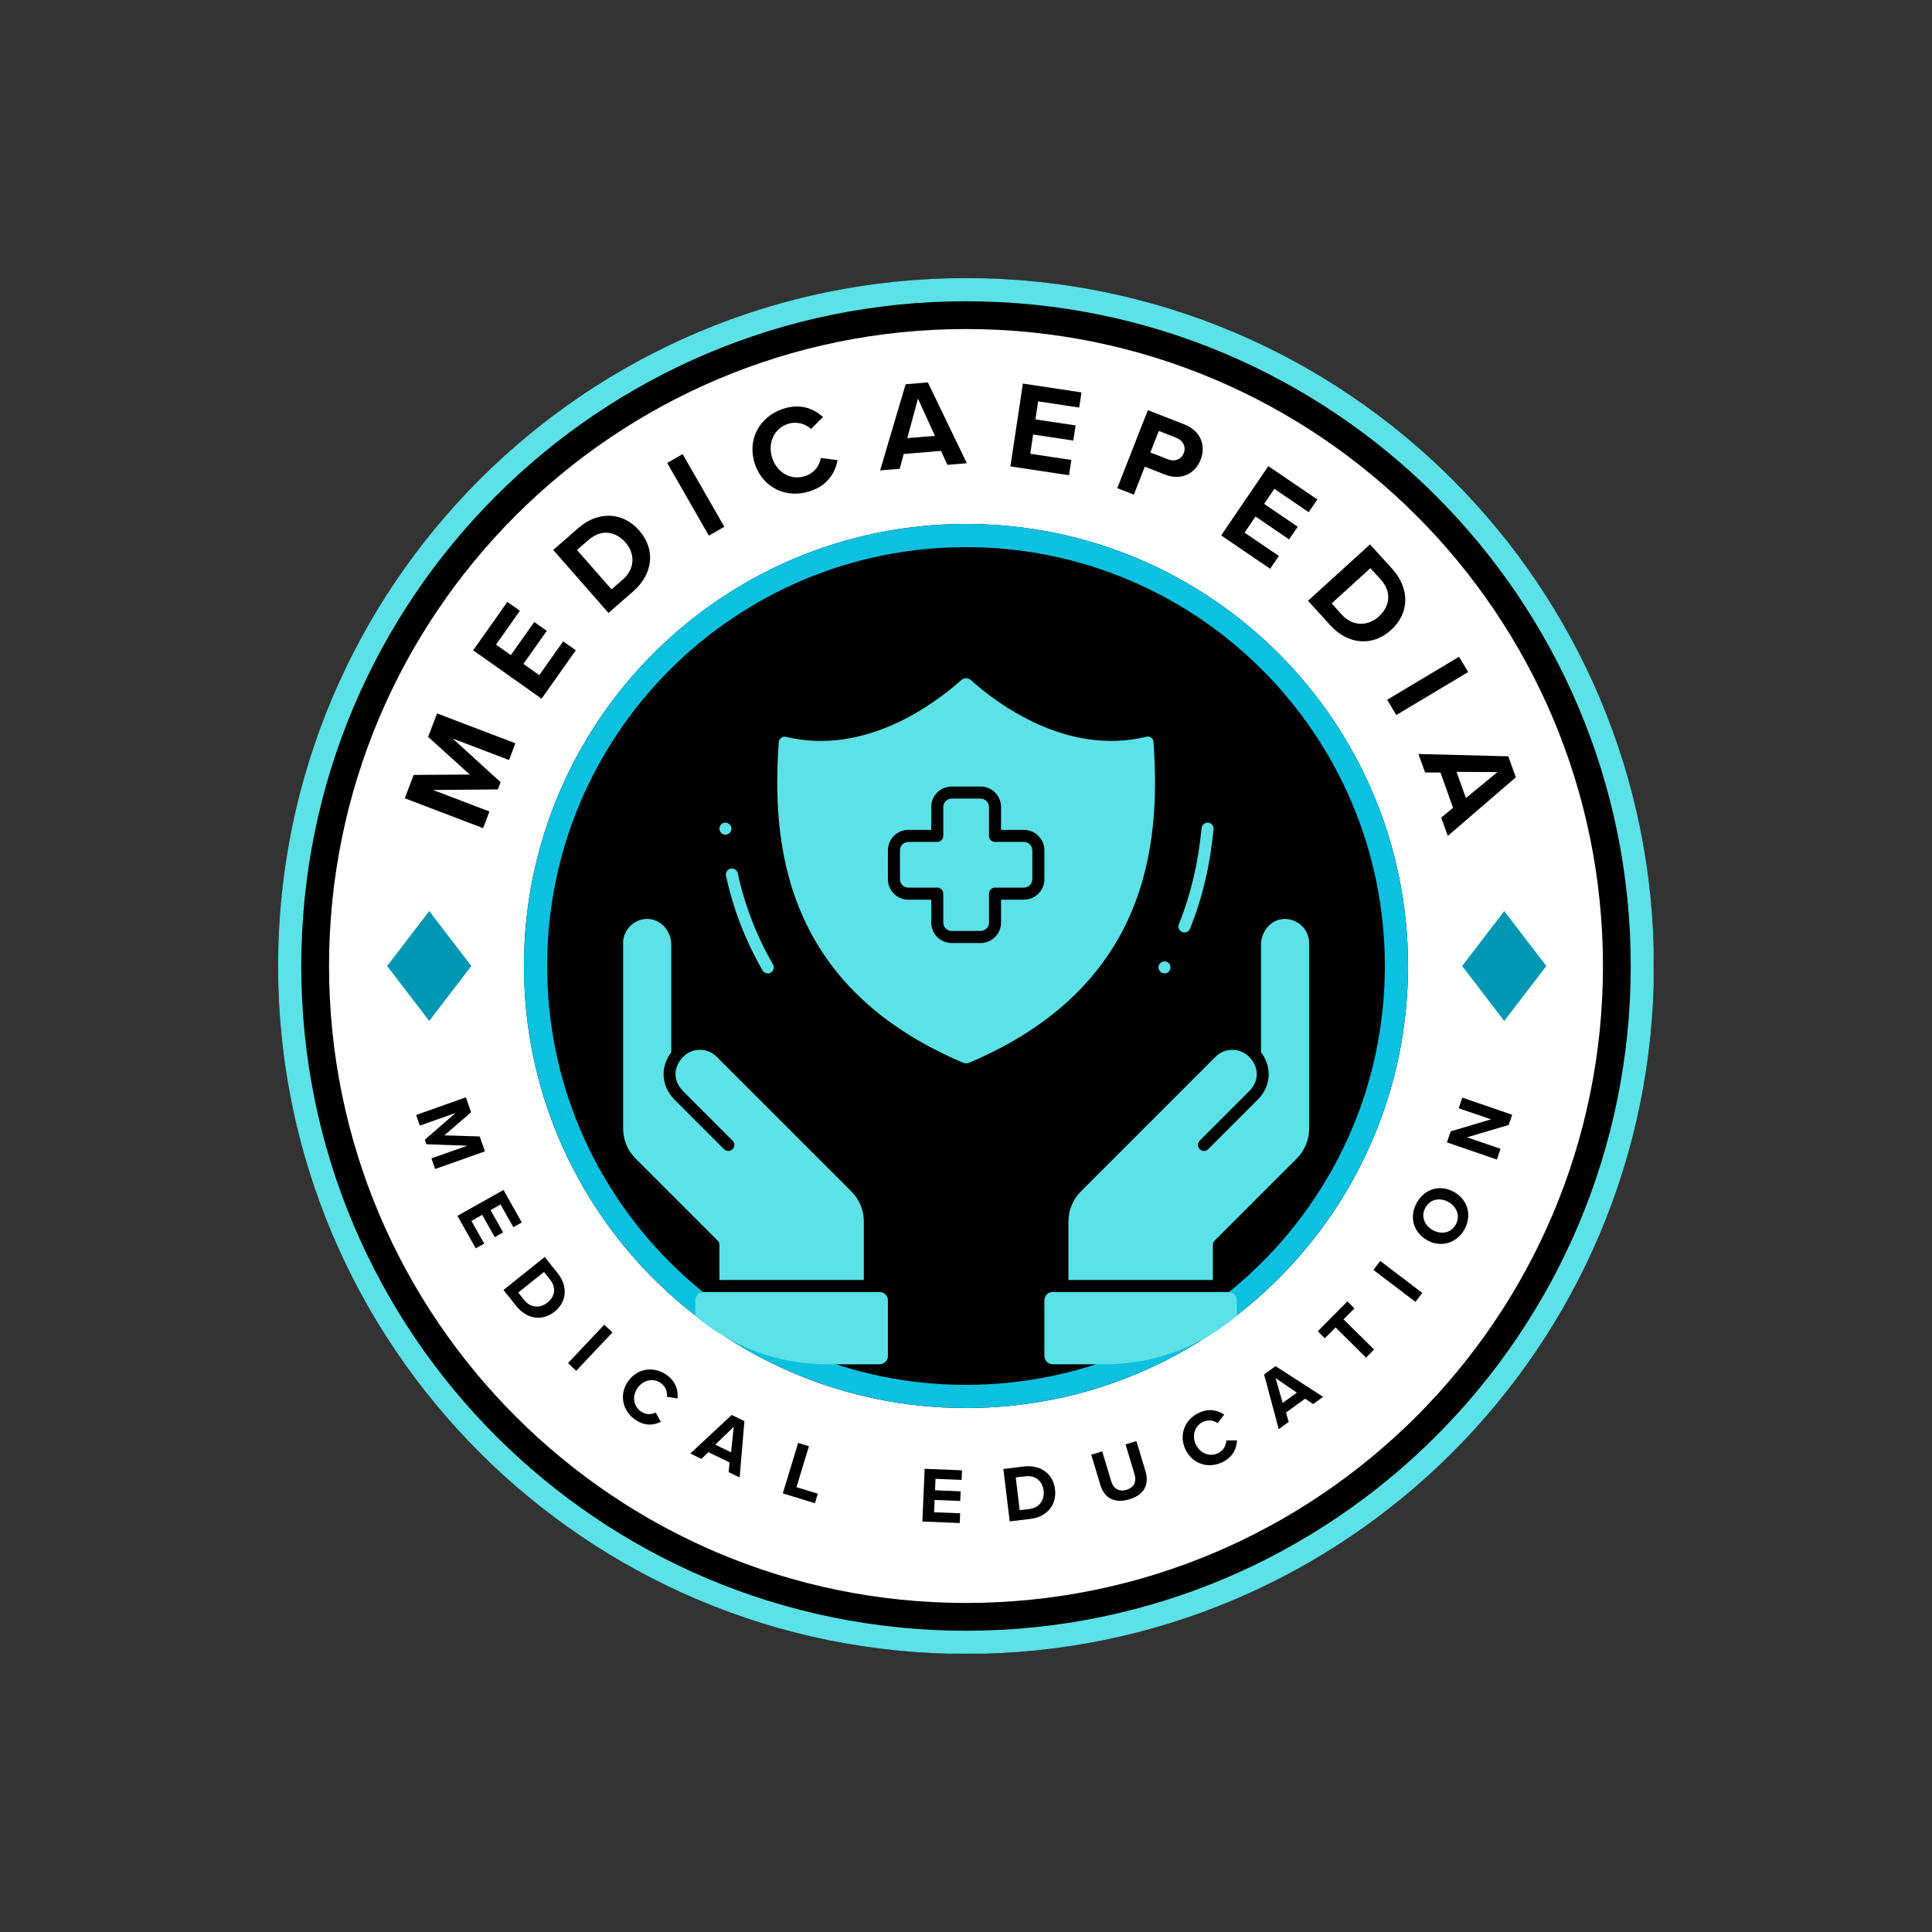
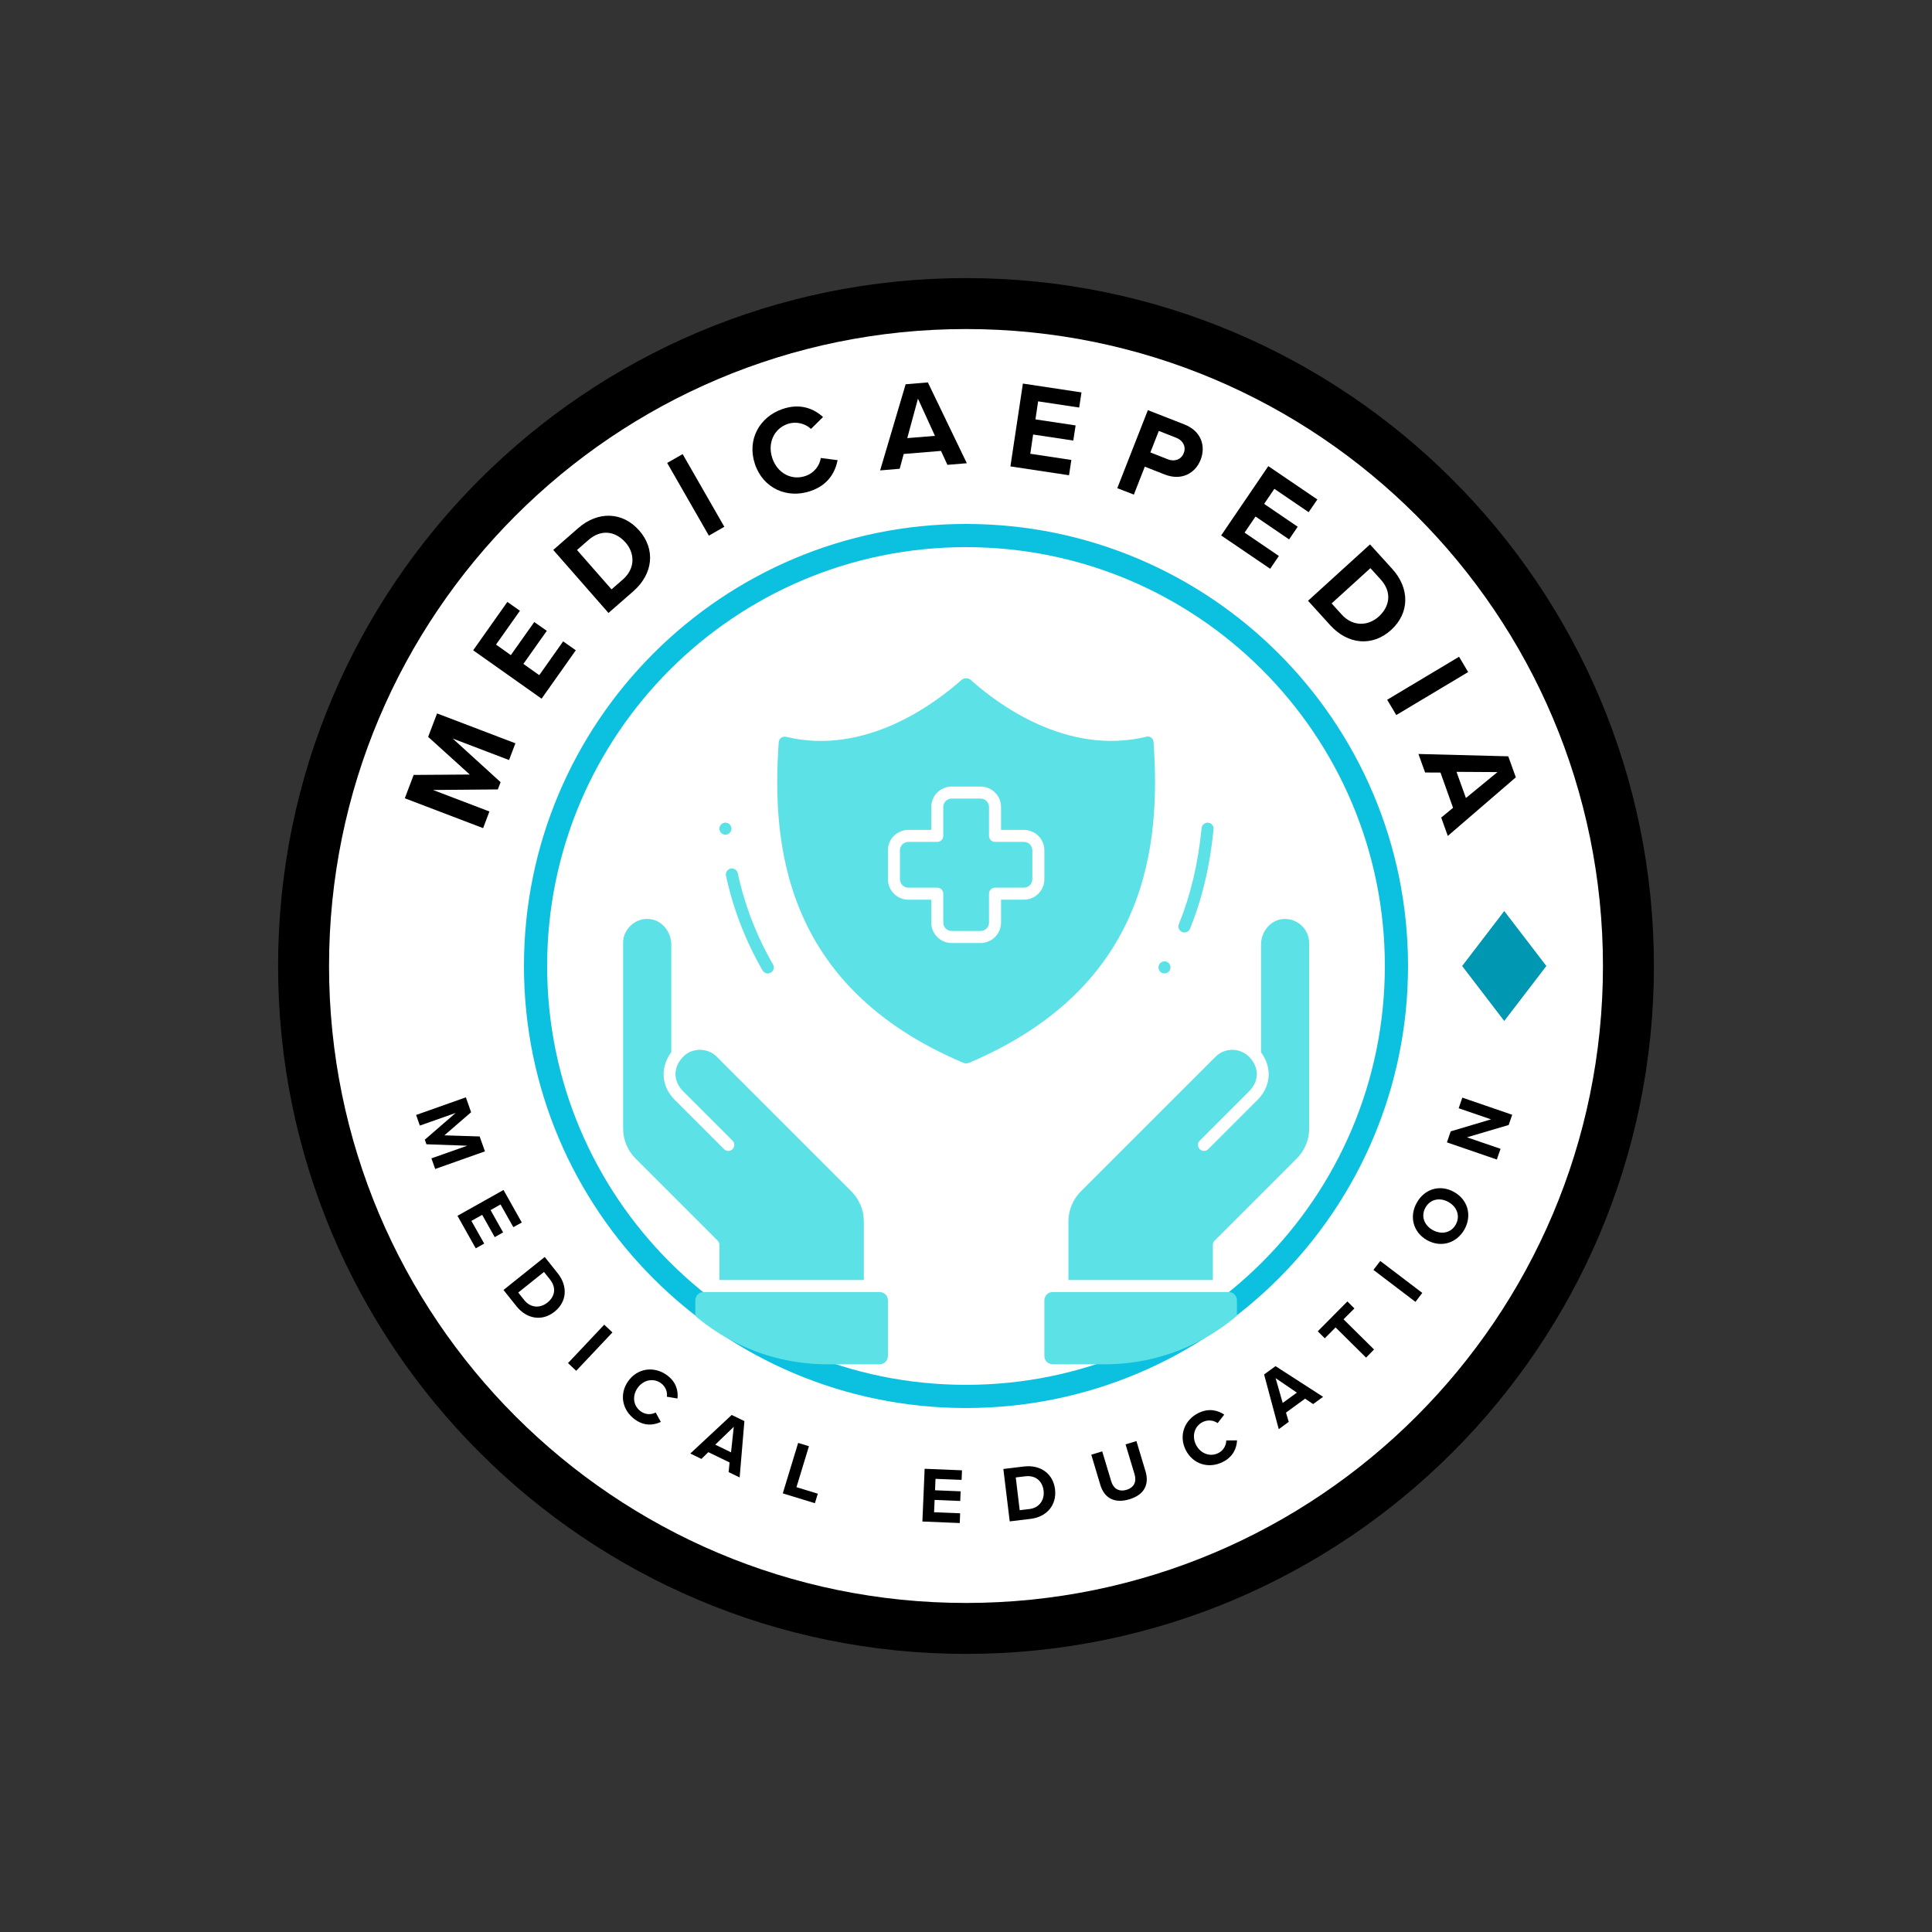
<svg xmlns="http://www.w3.org/2000/svg" width="500" zoomAndPan="magnify" viewBox="0 0 375 375" height="500" preserveAspectRatio="xMidYMid meet" version="1.0">
  <rect x="0" y="0" width="375" height="375" fill="#333333" stroke="none" />
  <defs>
    <g />
    <clipPath id="1dbd06b5d6">
      <path d="M 53.977 53.977 L 321.023 53.977 L 321.023 321.023 L 53.977 321.023 Z M 53.977 53.977 " clip-rule="nonzero" />
    </clipPath>
    <clipPath id="651e604af2">
      <path d="M 187.5 53.977 C 113.758 53.977 53.977 113.758 53.977 187.5 C 53.977 261.242 113.758 321.023 187.5 321.023 C 261.242 321.023 321.023 261.242 321.023 187.5 C 321.023 113.758 261.242 53.977 187.5 53.977 Z M 187.5 53.977 " clip-rule="nonzero" />
    </clipPath>
    <clipPath id="019a485dca">
-       <path d="M 53.977 53.977 L 320.977 53.977 L 320.977 320.977 L 53.977 320.977 Z M 53.977 53.977 " clip-rule="nonzero" />
-     </clipPath>
+       </clipPath>
    <clipPath id="c500428f69">
      <path d="M 187.5 53.977 C 113.758 53.977 53.977 113.758 53.977 187.5 C 53.977 261.242 113.758 321.023 187.5 321.023 C 261.242 321.023 321.023 261.242 321.023 187.5 C 321.023 113.758 261.242 53.977 187.5 53.977 Z M 187.5 53.977 " clip-rule="nonzero" />
    </clipPath>
    <clipPath id="f6d254a394">
      <path d="M 63.867 63.867 L 311.133 63.867 L 311.133 311.133 L 63.867 311.133 Z M 63.867 63.867 " clip-rule="nonzero" />
    </clipPath>
    <clipPath id="4ef3d621e8">
      <path d="M 187.5 63.867 C 119.219 63.867 63.867 119.219 63.867 187.5 C 63.867 255.781 119.219 311.133 187.5 311.133 C 255.781 311.133 311.133 255.781 311.133 187.5 C 311.133 119.219 255.781 63.867 187.5 63.867 Z M 187.5 63.867 " clip-rule="nonzero" />
    </clipPath>
    <clipPath id="1462054e80">
      <path d="M 101.699 101.699 L 273.301 101.699 L 273.301 273.301 L 101.699 273.301 Z M 101.699 101.699 " clip-rule="nonzero" />
    </clipPath>
    <clipPath id="3fd158102e">
-       <path d="M 187.5 101.699 C 140.113 101.699 101.699 140.113 101.699 187.5 C 101.699 234.887 140.113 273.301 187.5 273.301 C 234.887 273.301 273.301 234.887 273.301 187.5 C 273.301 140.113 234.887 101.699 187.5 101.699 Z M 187.5 101.699 " clip-rule="nonzero" />
-     </clipPath>
+       </clipPath>
    <clipPath id="299332eb56">
      <path d="M 101.699 101.699 L 273.297 101.699 L 273.297 273.297 L 101.699 273.297 Z M 101.699 101.699 " clip-rule="nonzero" />
    </clipPath>
    <clipPath id="b4e4d67835">
      <path d="M 187.5 101.699 C 140.113 101.699 101.699 140.113 101.699 187.5 C 101.699 234.883 140.113 273.297 187.5 273.297 C 234.883 273.297 273.297 234.883 273.297 187.5 C 273.297 140.113 234.883 101.699 187.5 101.699 Z M 187.5 101.699 " clip-rule="nonzero" />
    </clipPath>
    <clipPath id="8be808b8c9">
      <path d="M 174 155 L 201 155 L 201 181 L 174 181 Z M 174 155 " clip-rule="nonzero" />
    </clipPath>
    <clipPath id="5b7eeaf78d">
      <path d="M 120.859 171.277 L 120.859 225.059 C 120.859 247.012 138.656 264.809 160.609 264.809 L 214.391 264.809 C 236.344 264.809 254.141 247.012 254.141 225.059 L 254.141 171.277 C 254.141 160.734 249.953 150.621 242.5 143.168 C 235.043 135.715 224.934 131.527 214.391 131.527 L 160.609 131.527 C 138.656 131.527 120.859 149.324 120.859 171.277 Z M 120.859 171.277 " clip-rule="nonzero" />
    </clipPath>
    <clipPath id="a5181f579e">
      <path d="M 150 131.527 L 225 131.527 L 225 207 L 150 207 Z M 150 131.527 " clip-rule="nonzero" />
    </clipPath>
    <clipPath id="e79843d381">
      <path d="M 120.859 171.277 L 120.859 225.059 C 120.859 247.012 138.656 264.809 160.609 264.809 L 214.391 264.809 C 236.344 264.809 254.141 247.012 254.141 225.059 L 254.141 171.277 C 254.141 160.734 249.953 150.621 242.5 143.168 C 235.043 135.715 224.934 131.527 214.391 131.527 L 160.609 131.527 C 138.656 131.527 120.859 149.324 120.859 171.277 Z M 120.859 171.277 " clip-rule="nonzero" />
    </clipPath>
    <clipPath id="0e71e1c9b0">
      <path d="M 140 168 L 151 168 L 151 189 L 140 189 Z M 140 168 " clip-rule="nonzero" />
    </clipPath>
    <clipPath id="c75d37d5e6">
      <path d="M 120.859 171.277 L 120.859 225.059 C 120.859 247.012 138.656 264.809 160.609 264.809 L 214.391 264.809 C 236.344 264.809 254.141 247.012 254.141 225.059 L 254.141 171.277 C 254.141 160.734 249.953 150.621 242.5 143.168 C 235.043 135.715 224.934 131.527 214.391 131.527 L 160.609 131.527 C 138.656 131.527 120.859 149.324 120.859 171.277 Z M 120.859 171.277 " clip-rule="nonzero" />
    </clipPath>
    <clipPath id="228bcc765c">
      <path d="M 139 159 L 142 159 L 142 163 L 139 163 Z M 139 159 " clip-rule="nonzero" />
    </clipPath>
    <clipPath id="bf916a16ea">
      <path d="M 120.859 171.277 L 120.859 225.059 C 120.859 247.012 138.656 264.809 160.609 264.809 L 214.391 264.809 C 236.344 264.809 254.141 247.012 254.141 225.059 L 254.141 171.277 C 254.141 160.734 249.953 150.621 242.5 143.168 C 235.043 135.715 224.934 131.527 214.391 131.527 L 160.609 131.527 C 138.656 131.527 120.859 149.324 120.859 171.277 Z M 120.859 171.277 " clip-rule="nonzero" />
    </clipPath>
    <clipPath id="b9fc05ca70">
      <path d="M 228 159 L 236 159 L 236 181 L 228 181 Z M 228 159 " clip-rule="nonzero" />
    </clipPath>
    <clipPath id="ef09172058">
      <path d="M 120.859 171.277 L 120.859 225.059 C 120.859 247.012 138.656 264.809 160.609 264.809 L 214.391 264.809 C 236.344 264.809 254.141 247.012 254.141 225.059 L 254.141 171.277 C 254.141 160.734 249.953 150.621 242.5 143.168 C 235.043 135.715 224.934 131.527 214.391 131.527 L 160.609 131.527 C 138.656 131.527 120.859 149.324 120.859 171.277 Z M 120.859 171.277 " clip-rule="nonzero" />
    </clipPath>
    <clipPath id="4e86716dd7">
      <path d="M 224 186 L 228 186 L 228 189 L 224 189 Z M 224 186 " clip-rule="nonzero" />
    </clipPath>
    <clipPath id="1e5c5a0a84">
      <path d="M 120.859 171.277 L 120.859 225.059 C 120.859 247.012 138.656 264.809 160.609 264.809 L 214.391 264.809 C 236.344 264.809 254.141 247.012 254.141 225.059 L 254.141 171.277 C 254.141 160.734 249.953 150.621 242.5 143.168 C 235.043 135.715 224.934 131.527 214.391 131.527 L 160.609 131.527 C 138.656 131.527 120.859 149.324 120.859 171.277 Z M 120.859 171.277 " clip-rule="nonzero" />
    </clipPath>
    <clipPath id="0d4a43d613">
      <path d="M 202 250 L 241 250 L 241 265 L 202 265 Z M 202 250 " clip-rule="nonzero" />
    </clipPath>
    <clipPath id="57bfafdc4e">
      <path d="M 120.859 171.277 L 120.859 225.059 C 120.859 247.012 138.656 264.809 160.609 264.809 L 214.391 264.809 C 236.344 264.809 254.141 247.012 254.141 225.059 L 254.141 171.277 C 254.141 160.734 249.953 150.621 242.5 143.168 C 235.043 135.715 224.934 131.527 214.391 131.527 L 160.609 131.527 C 138.656 131.527 120.859 149.324 120.859 171.277 Z M 120.859 171.277 " clip-rule="nonzero" />
    </clipPath>
    <clipPath id="d42ee55ed3">
      <path d="M 134 250 L 173 250 L 173 265 L 134 265 Z M 134 250 " clip-rule="nonzero" />
    </clipPath>
    <clipPath id="e56c84cd78">
-       <path d="M 120.859 171.277 L 120.859 225.059 C 120.859 247.012 138.656 264.809 160.609 264.809 L 214.391 264.809 C 236.344 264.809 254.141 247.012 254.141 225.059 L 254.141 171.277 C 254.141 160.734 249.953 150.621 242.5 143.168 C 235.043 135.715 224.934 131.527 214.391 131.527 L 160.609 131.527 C 138.656 131.527 120.859 149.324 120.859 171.277 Z M 120.859 171.277 " clip-rule="nonzero" />
+       <path d="M 120.859 171.277 L 120.859 225.059 C 120.859 247.012 138.656 264.809 160.609 264.809 L 214.391 264.809 C 236.344 264.809 254.141 247.012 254.141 225.059 C 254.141 160.734 249.953 150.621 242.5 143.168 C 235.043 135.715 224.934 131.527 214.391 131.527 L 160.609 131.527 C 138.656 131.527 120.859 149.324 120.859 171.277 Z M 120.859 171.277 " clip-rule="nonzero" />
    </clipPath>
    <clipPath id="13a56d1e09">
      <path d="M 120.859 178 L 168 178 L 168 249 L 120.859 249 Z M 120.859 178 " clip-rule="nonzero" />
    </clipPath>
    <clipPath id="18977eaadd">
      <path d="M 120.859 171.277 L 120.859 225.059 C 120.859 247.012 138.656 264.809 160.609 264.809 L 214.391 264.809 C 236.344 264.809 254.141 247.012 254.141 225.059 L 254.141 171.277 C 254.141 160.734 249.953 150.621 242.5 143.168 C 235.043 135.715 224.934 131.527 214.391 131.527 L 160.609 131.527 C 138.656 131.527 120.859 149.324 120.859 171.277 Z M 120.859 171.277 " clip-rule="nonzero" />
    </clipPath>
    <clipPath id="b95aeb6cd4">
      <path d="M 207 178 L 254.359 178 L 254.359 249 L 207 249 Z M 207 178 " clip-rule="nonzero" />
    </clipPath>
    <clipPath id="047fb5c427">
      <path d="M 120.859 171.277 L 120.859 225.059 C 120.859 247.012 138.656 264.809 160.609 264.809 L 214.391 264.809 C 236.344 264.809 254.141 247.012 254.141 225.059 L 254.141 171.277 C 254.141 160.734 249.953 150.621 242.5 143.168 C 235.043 135.715 224.934 131.527 214.391 131.527 L 160.609 131.527 C 138.656 131.527 120.859 149.324 120.859 171.277 Z M 120.859 171.277 " clip-rule="nonzero" />
    </clipPath>
    <clipPath id="6c507a5f17">
-       <path d="M 75.141 176.832 L 91.488 176.832 L 91.488 198.227 L 75.141 198.227 Z M 75.141 176.832 " clip-rule="nonzero" />
-     </clipPath>
+       </clipPath>
    <clipPath id="13dfee929d">
      <path d="M 83.316 176.832 L 91.488 187.5 L 83.316 198.168 L 75.141 187.5 Z M 83.316 176.832 " clip-rule="nonzero" />
    </clipPath>
    <clipPath id="7eae1aa08e">
      <path d="M 283.801 176.832 L 300.148 176.832 L 300.148 198.227 L 283.801 198.227 Z M 283.801 176.832 " clip-rule="nonzero" />
    </clipPath>
    <clipPath id="d4e64e7cea">
      <path d="M 291.973 176.832 L 300.148 187.5 L 291.973 198.168 L 283.801 187.5 Z M 291.973 176.832 " clip-rule="nonzero" />
    </clipPath>
  </defs>
  <g clip-path="url(#1dbd06b5d6)">
    <g clip-path="url(#651e604af2)">
      <path fill="#000000" d="M 53.977 53.977 L 321.023 53.977 L 321.023 321.023 L 53.977 321.023 Z M 53.977 53.977 " fill-opacity="1" fill-rule="nonzero" />
    </g>
  </g>
  <g clip-path="url(#019a485dca)">
    <g clip-path="url(#c500428f69)">
      <path stroke-linecap="butt" transform="matrix(0.75, 0, 0, 0.75, 53.976, 53.976)" fill="none" stroke-linejoin="miter" d="M 178.032 0 C 79.709 0 0 79.709 0 178.032 C 0 276.355 79.709 356.063 178.032 356.063 C 276.355 356.063 356.063 276.355 356.063 178.032 C 356.063 79.709 276.355 0 178.032 0 Z M 178.032 0 " stroke="#5ce1e6" stroke-width="12" stroke-opacity="1" stroke-miterlimit="4" />
    </g>
  </g>
  <g clip-path="url(#f6d254a394)">
    <g clip-path="url(#4ef3d621e8)">
      <path fill="#ffffff" d="M 63.867 63.867 L 311.133 63.867 L 311.133 311.133 L 63.867 311.133 Z M 63.867 63.867 " fill-opacity="1" fill-rule="nonzero" />
    </g>
  </g>
  <g clip-path="url(#1462054e80)">
    <g clip-path="url(#3fd158102e)">
      <path fill="#000000" d="M 101.699 101.699 L 273.301 101.699 L 273.301 273.301 L 101.699 273.301 Z M 101.699 101.699 " fill-opacity="1" fill-rule="nonzero" />
    </g>
  </g>
  <g clip-path="url(#299332eb56)">
    <g clip-path="url(#b4e4d67835)">
      <path stroke-linecap="butt" transform="matrix(0.75, 0, 0, 0.75, 101.701, 101.701)" fill="none" stroke-linejoin="miter" d="M 114.399 -0.002 C 51.217 -0.002 -0.002 51.217 -0.002 114.399 C -0.002 177.576 51.217 228.795 114.399 228.795 C 177.576 228.795 228.795 177.576 228.795 114.399 C 228.795 51.217 177.576 -0.002 114.399 -0.002 Z M 114.399 -0.002 " stroke="#0cc0df" stroke-width="12" stroke-opacity="1" stroke-miterlimit="4" />
    </g>
  </g>
  <g clip-path="url(#8be808b8c9)">
    <g clip-path="url(#5b7eeaf78d)">
      <path fill="#5ce1e6" d="M 198.742 163.414 L 193.133 163.414 C 192.98 163.414 192.828 163.383 192.688 163.324 C 192.543 163.266 192.418 163.184 192.309 163.07 C 192.199 162.961 192.113 162.836 192.055 162.691 C 191.996 162.551 191.965 162.402 191.965 162.246 L 191.965 156.641 C 191.965 156.422 191.922 156.215 191.84 156.016 C 191.758 155.812 191.641 155.637 191.484 155.484 C 191.332 155.332 191.156 155.211 190.957 155.129 C 190.754 155.047 190.547 155.004 190.332 155.004 L 184.723 155.004 C 184.508 155.004 184.297 155.047 184.098 155.129 C 183.898 155.211 183.723 155.332 183.566 155.484 C 183.414 155.637 183.297 155.812 183.215 156.016 C 183.129 156.215 183.09 156.422 183.09 156.641 L 183.09 162.246 C 183.09 162.402 183.059 162.551 183 162.691 C 182.941 162.836 182.855 162.961 182.746 163.07 C 182.637 163.184 182.512 163.266 182.367 163.324 C 182.223 163.383 182.074 163.414 181.922 163.414 L 176.312 163.414 C 176.098 163.414 175.887 163.457 175.688 163.539 C 175.488 163.621 175.312 163.742 175.156 163.895 C 175.004 164.047 174.887 164.223 174.805 164.426 C 174.719 164.625 174.68 164.832 174.68 165.051 L 174.68 170.656 C 174.68 170.875 174.719 171.082 174.805 171.281 C 174.887 171.48 175.004 171.66 175.156 171.812 C 175.312 171.965 175.488 172.082 175.688 172.168 C 175.887 172.25 176.098 172.293 176.312 172.293 L 181.922 172.293 C 182.074 172.293 182.223 172.32 182.367 172.379 C 182.512 172.441 182.637 172.523 182.746 172.633 C 182.855 172.742 182.941 172.871 183 173.012 C 183.059 173.156 183.09 173.305 183.09 173.461 L 183.09 179.066 C 183.09 179.281 183.129 179.492 183.215 179.691 C 183.297 179.891 183.414 180.07 183.566 180.223 C 183.723 180.375 183.898 180.492 184.098 180.578 C 184.297 180.66 184.508 180.703 184.723 180.703 L 190.332 180.703 C 190.547 180.703 190.754 180.66 190.957 180.578 C 191.156 180.492 191.332 180.375 191.484 180.223 C 191.641 180.07 191.758 179.891 191.84 179.691 C 191.922 179.492 191.965 179.281 191.965 179.066 L 191.965 173.461 C 191.965 173.305 191.996 173.156 192.055 173.012 C 192.113 172.871 192.199 172.742 192.309 172.633 C 192.418 172.523 192.543 172.441 192.688 172.379 C 192.828 172.32 192.98 172.293 193.133 172.293 L 198.742 172.293 C 198.957 172.293 199.164 172.25 199.367 172.168 C 199.566 172.082 199.742 171.965 199.895 171.812 C 200.051 171.66 200.168 171.48 200.25 171.281 C 200.332 171.082 200.375 170.871 200.375 170.656 L 200.375 165.051 C 200.375 164.832 200.332 164.625 200.25 164.426 C 200.168 164.223 200.051 164.047 199.895 163.895 C 199.742 163.742 199.566 163.621 199.367 163.539 C 199.164 163.457 198.957 163.414 198.742 163.414 Z M 198.742 163.414 " fill-opacity="1" fill-rule="nonzero" />
    </g>
  </g>
  <g clip-path="url(#a5181f579e)">
    <g clip-path="url(#e79843d381)">
      <path fill="#5ce1e6" d="M 223.902 144.078 C 223.906 143.902 223.867 143.738 223.793 143.578 C 223.715 143.422 223.609 143.289 223.469 143.184 C 223.328 143.078 223.172 143.012 223 142.98 C 222.828 142.949 222.66 142.957 222.492 143.008 C 207 146.73 193.523 136.551 188.449 132 C 188.32 131.887 188.18 131.797 188.02 131.738 C 187.859 131.676 187.695 131.645 187.523 131.645 C 187.352 131.645 187.188 131.676 187.027 131.734 C 186.867 131.797 186.727 131.883 186.598 131.996 C 181.492 136.547 167.957 146.738 152.562 143.016 C 152.398 142.977 152.23 142.973 152.062 143.012 C 151.895 143.047 151.746 143.113 151.609 143.219 C 151.473 143.32 151.363 143.449 151.285 143.602 C 151.203 143.75 151.16 143.914 151.152 144.082 C 149.781 163.688 151.992 191.465 186.953 206.281 C 187.336 206.438 187.719 206.438 188.105 206.281 C 223.066 191.465 225.277 163.684 223.902 144.078 Z M 202.711 170.656 C 202.711 171.184 202.609 171.688 202.41 172.176 C 202.207 172.66 201.918 173.09 201.547 173.465 C 201.176 173.836 200.746 174.121 200.258 174.324 C 199.773 174.527 199.266 174.629 198.742 174.629 L 194.301 174.629 L 194.301 179.066 C 194.301 179.594 194.199 180.098 194 180.586 C 193.797 181.07 193.508 181.5 193.137 181.875 C 192.766 182.246 192.336 182.531 191.848 182.734 C 191.363 182.938 190.855 183.039 190.332 183.039 L 184.723 183.039 C 184.195 183.039 183.691 182.938 183.203 182.734 C 182.719 182.531 182.289 182.246 181.918 181.875 C 181.543 181.5 181.258 181.07 181.055 180.586 C 180.855 180.098 180.754 179.594 180.754 179.066 L 180.754 174.629 L 176.312 174.629 C 175.785 174.629 175.281 174.527 174.793 174.324 C 174.309 174.121 173.879 173.836 173.508 173.465 C 173.133 173.09 172.848 172.66 172.645 172.176 C 172.445 171.688 172.344 171.184 172.344 170.656 L 172.344 165.051 C 172.344 164.523 172.445 164.016 172.645 163.531 C 172.848 163.043 173.133 162.613 173.508 162.242 C 173.879 161.871 174.309 161.582 174.793 161.383 C 175.281 161.18 175.785 161.078 176.312 161.078 L 180.754 161.078 L 180.754 156.641 C 180.754 156.113 180.855 155.605 181.055 155.121 C 181.258 154.633 181.543 154.203 181.918 153.832 C 182.289 153.461 182.719 153.172 183.203 152.973 C 183.691 152.77 184.195 152.668 184.723 152.668 L 190.332 152.668 C 190.855 152.668 191.363 152.77 191.848 152.973 C 192.336 153.172 192.766 153.461 193.137 153.832 C 193.508 154.203 193.797 154.633 194 155.121 C 194.199 155.605 194.301 156.113 194.301 156.641 L 194.301 161.078 L 198.742 161.078 C 199.266 161.078 199.773 161.18 200.258 161.383 C 200.746 161.582 201.176 161.871 201.547 162.242 C 201.918 162.613 202.207 163.043 202.41 163.531 C 202.609 164.016 202.711 164.523 202.711 165.051 Z M 202.711 170.656 " fill-opacity="1" fill-rule="nonzero" />
    </g>
  </g>
  <g clip-path="url(#0e71e1c9b0)">
    <g clip-path="url(#c75d37d5e6)">
      <path fill="#5ce1e6" d="M 140.918 169.996 C 142.328 176.484 144.695 182.605 148.016 188.359 C 148.094 188.492 148.191 188.605 148.316 188.699 C 148.438 188.793 148.574 188.863 148.727 188.902 C 148.875 188.941 149.027 188.949 149.18 188.93 C 149.332 188.91 149.477 188.859 149.609 188.781 C 149.746 188.703 149.859 188.605 149.953 188.48 C 150.047 188.359 150.113 188.223 150.152 188.07 C 150.195 187.922 150.203 187.77 150.184 187.617 C 150.164 187.465 150.113 187.32 150.035 187.184 C 146.836 181.641 144.559 175.742 143.199 169.488 C 143.164 169.336 143.105 169.199 143.016 169.07 C 142.926 168.945 142.816 168.84 142.684 168.754 C 142.555 168.672 142.414 168.617 142.262 168.59 C 142.109 168.562 141.957 168.566 141.805 168.602 C 141.652 168.633 141.516 168.695 141.387 168.785 C 141.262 168.875 141.156 168.984 141.07 169.113 C 140.988 169.246 140.934 169.387 140.906 169.539 C 140.879 169.691 140.883 169.844 140.918 169.996 Z M 140.918 169.996 " fill-opacity="1" fill-rule="nonzero" />
    </g>
  </g>
  <g clip-path="url(#228bcc765c)">
    <g clip-path="url(#bf916a16ea)">
      <path fill="#5ce1e6" d="M 141.973 160.844 C 141.973 161 141.941 161.148 141.883 161.293 C 141.824 161.434 141.738 161.562 141.629 161.672 C 141.52 161.781 141.395 161.863 141.25 161.922 C 141.109 161.984 140.957 162.012 140.805 162.012 C 140.648 162.012 140.5 161.984 140.355 161.922 C 140.215 161.863 140.086 161.781 139.977 161.672 C 139.867 161.562 139.785 161.434 139.727 161.293 C 139.664 161.148 139.637 161 139.637 160.844 C 139.637 160.691 139.664 160.539 139.727 160.398 C 139.785 160.254 139.867 160.129 139.977 160.02 C 140.086 159.91 140.215 159.824 140.355 159.766 C 140.5 159.707 140.648 159.676 140.805 159.676 C 140.957 159.676 141.109 159.707 141.25 159.766 C 141.395 159.824 141.52 159.91 141.629 160.02 C 141.738 160.129 141.824 160.254 141.883 160.398 C 141.941 160.539 141.973 160.691 141.973 160.844 Z M 141.973 160.844 " fill-opacity="1" fill-rule="nonzero" />
    </g>
  </g>
  <g clip-path="url(#b9fc05ca70)">
    <g clip-path="url(#ef09172058)">
      <path fill="#5ce1e6" d="M 233.234 160.727 C 232.523 167.738 231.121 173.668 228.816 179.387 C 228.758 179.527 228.73 179.68 228.73 179.832 C 228.73 179.988 228.762 180.137 228.824 180.281 C 228.883 180.422 228.969 180.547 229.078 180.656 C 229.191 180.766 229.316 180.848 229.461 180.906 C 229.605 180.965 229.754 180.992 229.91 180.992 C 230.062 180.992 230.215 180.961 230.355 180.898 C 230.5 180.84 230.625 180.754 230.734 180.641 C 230.84 180.531 230.926 180.406 230.984 180.262 C 233.375 174.332 234.828 168.199 235.555 160.961 C 235.57 160.805 235.555 160.656 235.512 160.508 C 235.469 160.359 235.395 160.223 235.297 160.105 C 235.199 159.984 235.082 159.887 234.945 159.816 C 234.809 159.742 234.664 159.699 234.512 159.684 C 234.355 159.668 234.207 159.684 234.059 159.73 C 233.91 159.773 233.777 159.848 233.656 159.945 C 233.539 160.043 233.441 160.16 233.367 160.293 C 233.293 160.43 233.25 160.574 233.234 160.727 Z M 233.234 160.727 " fill-opacity="1" fill-rule="nonzero" />
    </g>
  </g>
  <g clip-path="url(#4e86716dd7)">
    <g clip-path="url(#1e5c5a0a84)">
      <path fill="#5ce1e6" d="M 227.195 187.773 C 227.195 187.926 227.164 188.074 227.105 188.219 C 227.047 188.363 226.961 188.488 226.852 188.598 C 226.742 188.707 226.617 188.793 226.473 188.852 C 226.332 188.91 226.184 188.941 226.027 188.941 C 225.871 188.941 225.723 188.91 225.578 188.852 C 225.438 188.793 225.309 188.707 225.199 188.598 C 225.09 188.488 225.008 188.363 224.949 188.219 C 224.887 188.074 224.859 187.926 224.859 187.773 C 224.859 187.617 224.887 187.469 224.949 187.324 C 225.008 187.18 225.09 187.055 225.199 186.945 C 225.309 186.836 225.438 186.75 225.578 186.691 C 225.723 186.633 225.871 186.602 226.027 186.602 C 226.184 186.602 226.332 186.633 226.473 186.691 C 226.617 186.75 226.742 186.836 226.852 186.945 C 226.961 187.055 227.047 187.18 227.105 187.324 C 227.164 187.469 227.195 187.617 227.195 187.773 Z M 227.195 187.773 " fill-opacity="1" fill-rule="nonzero" />
    </g>
  </g>
  <g clip-path="url(#0d4a43d613)">
    <g clip-path="url(#57bfafdc4e)">
      <path fill="#5ce1e6" d="M 240.09 263.207 L 240.09 252.383 C 240.09 252.172 240.051 251.969 239.969 251.773 C 239.887 251.574 239.77 251.402 239.621 251.254 C 239.473 251.105 239.301 250.988 239.105 250.906 C 238.91 250.828 238.703 250.785 238.492 250.785 L 204.309 250.785 C 204.098 250.785 203.895 250.828 203.699 250.906 C 203.504 250.988 203.332 251.105 203.18 251.254 C 203.031 251.402 202.914 251.574 202.836 251.773 C 202.754 251.969 202.711 252.172 202.711 252.383 L 202.711 263.207 C 202.711 263.418 202.754 263.621 202.836 263.816 C 202.914 264.012 203.031 264.188 203.18 264.336 C 203.332 264.484 203.504 264.602 203.699 264.68 C 203.895 264.762 204.098 264.805 204.309 264.805 L 238.492 264.805 C 238.703 264.805 238.91 264.762 239.105 264.68 C 239.301 264.602 239.473 264.484 239.621 264.336 C 239.77 264.188 239.887 264.012 239.969 263.816 C 240.051 263.621 240.09 263.418 240.09 263.207 Z M 240.09 263.207 " fill-opacity="1" fill-rule="nonzero" />
    </g>
  </g>
  <g clip-path="url(#d42ee55ed3)">
    <g clip-path="url(#e56c84cd78)">
      <path fill="#5ce1e6" d="M 172.344 263.207 L 172.344 252.383 C 172.34 252.172 172.301 251.969 172.219 251.773 C 172.137 251.574 172.023 251.402 171.875 251.254 C 171.723 251.105 171.551 250.988 171.355 250.906 C 171.16 250.828 170.957 250.785 170.746 250.785 L 136.562 250.785 C 136.348 250.785 136.145 250.828 135.949 250.906 C 135.754 250.988 135.582 251.105 135.434 251.254 C 135.281 251.402 135.168 251.574 135.086 251.773 C 135.004 251.969 134.965 252.172 134.965 252.383 L 134.965 263.207 C 134.965 263.418 135.004 263.621 135.086 263.816 C 135.168 264.012 135.281 264.188 135.434 264.336 C 135.582 264.484 135.754 264.602 135.949 264.68 C 136.145 264.762 136.348 264.805 136.562 264.805 L 170.746 264.805 C 170.957 264.805 171.16 264.762 171.355 264.68 C 171.551 264.602 171.723 264.484 171.875 264.336 C 172.023 264.188 172.137 264.012 172.219 263.816 C 172.301 263.621 172.34 263.418 172.344 263.207 Z M 172.344 263.207 " fill-opacity="1" fill-rule="nonzero" />
    </g>
  </g>
  <g clip-path="url(#13a56d1e09)">
    <g clip-path="url(#18977eaadd)">
      <path fill="#5ce1e6" d="M 130.293 183.371 C 130.293 180.812 128.453 178.625 126.105 178.391 C 123.418 178.059 120.895 180.34 120.945 183.039 L 120.945 219.07 C 120.949 220.152 121.16 221.195 121.574 222.195 C 121.988 223.199 122.578 224.082 123.34 224.852 L 139.293 240.805 C 139.52 241.031 139.637 241.305 139.637 241.629 L 139.637 248.449 L 167.668 248.449 L 167.668 237.051 C 167.668 235.969 167.457 234.926 167.043 233.926 C 166.629 232.926 166.039 232.039 165.273 231.27 L 139.148 205.145 C 137.395 203.32 134.293 203.289 132.566 205.168 C 130.961 206.77 130.332 209.43 132.539 211.75 L 142.203 221.414 C 142.309 221.523 142.391 221.648 142.445 221.793 C 142.504 221.934 142.531 222.082 142.531 222.234 C 142.527 222.387 142.5 222.535 142.438 222.676 C 142.379 222.816 142.297 222.941 142.188 223.051 C 142.078 223.16 141.957 223.242 141.812 223.301 C 141.672 223.363 141.527 223.391 141.371 223.395 C 141.219 223.395 141.07 223.367 140.93 223.309 C 140.785 223.254 140.66 223.172 140.551 223.066 L 130.867 213.383 C 128.016 210.387 128.41 206.711 130.293 204.258 Z M 130.293 183.371 " fill-opacity="1" fill-rule="nonzero" />
    </g>
  </g>
  <g clip-path="url(#b95aeb6cd4)">
    <g clip-path="url(#047fb5c427)">
      <path fill="#5ce1e6" d="M 248.949 178.391 C 246.602 178.625 244.762 180.812 244.762 183.371 L 244.762 204.258 C 246.641 206.711 247.039 210.383 244.207 213.363 L 234.504 223.066 C 234.395 223.172 234.266 223.254 234.125 223.312 C 233.98 223.367 233.836 223.395 233.68 223.395 C 233.527 223.395 233.383 223.363 233.238 223.305 C 233.098 223.242 232.973 223.16 232.867 223.051 C 232.758 222.945 232.672 222.82 232.613 222.676 C 232.555 222.535 232.523 222.391 232.523 222.234 C 232.523 222.082 232.551 221.934 232.605 221.793 C 232.664 221.652 232.746 221.523 232.852 221.414 L 242.535 211.73 C 244.723 209.43 244.09 206.773 242.488 205.168 C 242.273 204.949 242.043 204.75 241.789 204.578 C 241.539 204.402 241.27 204.258 240.988 204.137 C 240.707 204.016 240.414 203.926 240.117 203.863 C 239.816 203.801 239.512 203.77 239.207 203.77 C 238.898 203.766 238.598 203.797 238.297 203.855 C 237.996 203.914 237.703 204.004 237.422 204.121 C 237.137 204.238 236.867 204.383 236.613 204.555 C 236.359 204.727 236.125 204.922 235.91 205.141 L 209.777 231.27 C 209.016 232.039 208.426 232.926 208.012 233.926 C 207.598 234.926 207.387 235.969 207.383 237.055 L 207.383 248.449 L 235.418 248.449 L 235.418 241.629 C 235.418 241.305 235.531 241.031 235.762 240.805 L 251.711 224.852 C 252.477 224.082 253.066 223.195 253.48 222.195 C 253.895 221.195 254.105 220.152 254.105 219.066 L 254.105 183.039 C 254.105 182.711 254.07 182.387 254 182.07 C 253.93 181.75 253.828 181.441 253.695 181.145 C 253.562 180.844 253.398 180.562 253.207 180.301 C 253.012 180.035 252.797 179.793 252.555 179.578 C 252.309 179.359 252.047 179.168 251.766 179.004 C 251.484 178.84 251.188 178.707 250.875 178.602 C 250.566 178.5 250.25 178.434 249.922 178.395 C 249.598 178.359 249.273 178.359 248.949 178.391 Z M 248.949 178.391 " fill-opacity="1" fill-rule="nonzero" />
    </g>
  </g>
  <g clip-path="url(#6c507a5f17)">
    <g clip-path="url(#13dfee929d)">
      <path fill="#0097b2" d="M 75.141 176.832 L 91.488 176.832 L 91.488 198.164 L 75.141 198.164 Z M 75.141 176.832 " fill-opacity="1" fill-rule="nonzero" />
    </g>
  </g>
  <g clip-path="url(#7eae1aa08e)">
    <g clip-path="url(#d4e64e7cea)">
      <path fill="#0097b2" d="M 283.801 176.832 L 300.148 176.832 L 300.148 198.164 L 283.801 198.164 Z M 283.801 176.832 " fill-opacity="1" fill-rule="nonzero" />
    </g>
  </g>
  <g fill="#000000" fill-opacity="1">
    <g transform="translate(93.196, 162.242)">
      <g>
        <path d="M 6.844 -17.969 L -8.359 -23.766 L -10.094 -19.219 L -2.016 -11.906 L -12.906 -11.828 L -14.625 -7.297 L 0.578 -1.5 L 1.797 -4.734 L -9.141 -8.906 L 3.438 -9.016 L 3.969 -10.422 L -5.328 -18.891 L 5.609 -14.719 Z M 6.844 -17.969 " />
      </g>
    </g>
  </g>
  <g fill="#000000" fill-opacity="1">
    <g transform="translate(104.199, 136.925)">
      <g>
        <path d="M 7.562 -10.703 L 5.109 -12.438 L 0.469 -5.875 L -2.609 -8.062 L 1.938 -14.484 L -0.5 -16.188 L -5.047 -9.766 L -7.922 -11.812 L -3.281 -18.375 L -5.719 -20.094 L -12.359 -10.703 L 0.922 -1.312 Z M 7.562 -10.703 " />
      </g>
    </g>
  </g>
  <g fill="#000000" fill-opacity="1">
    <g transform="translate(116.902, 120.038)">
      <g>
        <path d="M 6.031 -5.281 C 9.859 -8.641 10.391 -13.391 7.172 -17.062 C 3.938 -20.75 -0.859 -20.875 -4.688 -17.516 L -9.516 -13.297 L 1.203 -1.062 Z M -4.906 -13.281 L -2.688 -15.219 C -0.172 -17.422 2.609 -16.906 4.516 -14.734 C 6.328 -12.672 6.438 -9.703 4.016 -7.578 L 1.797 -5.641 Z M -4.906 -13.281 " />
      </g>
    </g>
  </g>
  <g fill="#000000" fill-opacity="1">
    <g transform="translate(136.201, 104.764)">
      <g>
        <path d="M 4.391 -2.516 L -3.703 -16.625 L -6.703 -14.906 L 1.391 -0.797 Z M 4.391 -2.516 " />
      </g>
    </g>
  </g>
  <g fill="#000000" fill-opacity="1">
    <g transform="translate(148.347, 98.037)">
      <g>
        <path d="M 8.953 -2.719 C 12.469 -3.906 13.766 -6.422 14.234 -8.719 L 10.969 -9.141 C 10.75 -7.641 9.672 -6.203 7.969 -5.641 C 5.297 -4.734 2.547 -6.188 1.562 -9.094 C 0.578 -12 1.875 -14.844 4.547 -15.75 C 6.25 -16.312 8 -15.797 9.062 -14.781 L 11.406 -17.094 C 9.672 -18.656 7.078 -19.844 3.562 -18.656 C -0.938 -17.125 -3.406 -12.688 -1.812 -7.953 C -0.219 -3.219 4.453 -1.188 8.953 -2.719 Z M 8.953 -2.719 " />
      </g>
    </g>
  </g>
  <g fill="#000000" fill-opacity="1">
    <g transform="translate(170.957, 91.288)">
      <g>
        <path d="M 16.703 -1.375 L 9.141 -17.062 L 4.828 -16.703 L -0.125 0.016 L 3.672 -0.297 L 4.453 -3.172 L 11.688 -3.766 L 12.938 -1.062 Z M 10.516 -6.688 L 5.141 -6.25 L 7.219 -13.906 Z M 10.516 -6.688 " />
      </g>
    </g>
  </g>
  <g fill="#000000" fill-opacity="1">
    <g transform="translate(194.527, 90.293)">
      <g>
        <path d="M 12.969 1.953 L 13.422 -1.016 L 5.453 -2.219 L 6 -5.953 L 13.797 -4.781 L 14.25 -7.719 L 6.453 -8.891 L 6.969 -12.391 L 14.938 -11.188 L 15.391 -14.125 L 4.016 -15.844 L 1.594 0.234 Z M 12.969 1.953 " />
      </g>
    </g>
  </g>
  <g fill="#000000" fill-opacity="1">
    <g transform="translate(215.363, 94.158)">
      <g>
        <path d="M 4.719 1.844 L 6.844 -3.578 L 10.703 -2.062 C 13.969 -0.781 16.641 -2.281 17.672 -4.906 C 18.719 -7.578 17.812 -10.484 14.516 -11.781 L 7.438 -14.547 L 1.5 0.594 Z M 14.406 -6.219 C 13.906 -4.938 12.609 -4.5 11.344 -5 L 7.922 -6.344 L 9.562 -10.516 L 12.984 -9.172 C 14.25 -8.672 14.891 -7.453 14.406 -6.219 Z M 14.406 -6.219 " />
      </g>
    </g>
  </g>
  <g fill="#000000" fill-opacity="1">
    <g transform="translate(235.696, 103.023)">
      <g>
        <path d="M 10.844 7.375 L 12.531 4.891 L 5.875 0.359 L 8 -2.766 L 14.516 1.672 L 16.188 -0.781 L 9.672 -5.219 L 11.656 -8.141 L 18.312 -3.609 L 20 -6.078 L 10.484 -12.547 L 1.328 0.906 Z M 10.844 7.375 " />
      </g>
    </g>
  </g>
  <g fill="#000000" fill-opacity="1">
    <g transform="translate(252.809, 115.42)">
      <g>
        <path d="M 5.391 5.938 C 8.812 9.703 13.578 10.141 17.203 6.859 C 20.828 3.562 20.844 -1.234 17.422 -5 L 13.109 -9.75 L 1.078 1.188 Z M 13.188 -5.141 L 15.172 -2.953 C 17.422 -0.484 16.953 2.297 14.812 4.25 C 12.781 6.094 9.812 6.266 7.641 3.891 L 5.656 1.703 Z M 13.188 -5.141 " />
      </g>
    </g>
  </g>
  <g fill="#000000" fill-opacity="1">
    <g transform="translate(268.422, 134.446)">
      <g>
        <path d="M 2.594 4.344 L 16.547 -4 L 14.781 -6.969 L 0.828 1.375 Z M 2.594 4.344 " />
      </g>
    </g>
  </g>
  <g fill="#000000" fill-opacity="1">
    <g transform="translate(275.363, 146.472)">
      <g>
        <path d="M 5.656 15.781 L 18.859 4.406 L 17.391 0.328 L -0.047 -0.125 L 1.25 3.469 L 4.234 3.484 L 6.672 10.328 L 4.375 12.219 Z M 9.172 8.422 L 7.344 3.344 L 15.297 3.391 Z M 9.172 8.422 " />
      </g>
    </g>
  </g>
  <g fill="#000000" fill-opacity="1">
    <g transform="translate(80.426, 215.461)">
      <g>
        <path d="M 4.047 11.438 L 13.703 8.016 L 12.672 5.125 L 5.828 4.906 L 11.016 0.422 L 10 -2.469 L 0.344 0.953 L 1.062 3.016 L 8.016 0.562 L 2.031 5.75 L 2.344 6.641 L 10.266 6.922 L 3.312 9.375 Z M 4.047 11.438 " />
      </g>
    </g>
  </g>
  <g fill="#000000" fill-opacity="1">
    <g transform="translate(88.294, 235.098)">
      <g>
        <path d="M 4.047 7.203 L 5.688 6.281 L 3.203 1.875 L 5.297 0.703 L 7.734 5.031 L 9.359 4.109 L 6.922 -0.219 L 8.859 -1.312 L 11.344 3.094 L 12.984 2.188 L 9.438 -4.125 L 0.5 0.891 Z M 4.047 7.203 " />
      </g>
    </g>
  </g>
  <g fill="#000000" fill-opacity="1">
    <g transform="translate(97.089, 249.587)">
      <g>
        <path d="M 3.156 3.953 C 5.156 6.453 8.156 6.938 10.562 5 C 12.969 3.078 13.156 0.047 11.156 -2.453 L 8.641 -5.609 L 0.641 0.797 Z M 8.5 -2.703 L 9.656 -1.25 C 10.984 0.406 10.578 2.125 9.156 3.25 C 7.797 4.344 5.922 4.344 4.656 2.75 L 3.5 1.297 Z M 8.5 -2.703 " />
      </g>
    </g>
  </g>
  <g fill="#000000" fill-opacity="1">
    <g transform="translate(109.515, 263.871)">
      <g>
        <path d="M 2.328 2.203 L 9.359 -5.25 L 7.766 -6.75 L 0.734 0.703 Z M 2.328 2.203 " />
      </g>
    </g>
  </g>
  <g fill="#000000" fill-opacity="1">
    <g transform="translate(118.548, 271.947)">
      <g>
        <path d="M 4.703 3.578 C 6.594 4.938 8.375 4.672 9.719 4.047 L 8.719 2.219 C 7.875 2.672 6.75 2.672 5.828 2 C 4.375 0.969 4.094 -0.984 5.219 -2.562 C 6.344 -4.141 8.281 -4.516 9.734 -3.484 C 10.656 -2.812 11.031 -1.75 10.891 -0.844 L 12.953 -0.5 C 13.109 -1.953 12.75 -3.703 10.859 -5.062 C 8.422 -6.797 5.219 -6.438 3.391 -3.875 C 1.562 -1.312 2.266 1.844 4.703 3.578 Z M 4.703 3.578 " />
      </g>
    </g>
  </g>
  <g fill="#000000" fill-opacity="1">
    <g transform="translate(134.05, 282.16)">
      <g>
        <path d="M 9.516 4.609 L 10.438 -6.328 L 7.969 -7.516 L -0.062 -0.031 L 2.094 1.016 L 3.438 -0.297 L 7.562 1.703 L 7.375 3.578 Z M 7.844 -0.266 L 4.781 -1.75 L 8.375 -5.219 Z M 7.844 -0.266 " />
      </g>
    </g>
  </g>
  <g fill="#000000" fill-opacity="1">
    <g transform="translate(150.969, 289.568)">
      <g>
        <path d="M 7.203 2.203 L 7.766 0.359 L 3.625 -0.906 L 6.047 -8.859 L 3.953 -9.5 L 0.969 0.297 Z M 7.203 2.203 " />
      </g>
    </g>
  </g>
  <g fill="#000000" fill-opacity="1">
    <g transform="translate(166.332, 293.608)">
      <g />
    </g>
  </g>
  <g fill="#000000" fill-opacity="1">
    <g transform="translate(178.02, 295.277)">
      <g>
        <path d="M 8.266 0.344 L 8.344 -1.547 L 3.281 -1.75 L 3.391 -4.141 L 8.359 -3.938 L 8.438 -5.812 L 3.469 -6.016 L 3.562 -8.234 L 8.625 -8.031 L 8.703 -9.891 L 1.453 -10.188 L 1.016 0.047 Z M 8.266 0.344 " />
      </g>
    </g>
  </g>
  <g fill="#000000" fill-opacity="1">
    <g transform="translate(194.97, 295.426)">
      <g>
        <path d="M 5.031 -0.609 C 8.203 -0.984 10.172 -3.281 9.812 -6.359 C 9.438 -9.406 6.969 -11.156 3.797 -10.781 L -0.219 -10.297 L 1.016 -0.125 Z M 2.188 -8.656 L 4.031 -8.875 C 6.125 -9.125 7.375 -7.875 7.594 -6.078 C 7.797 -4.328 6.812 -2.75 4.797 -2.516 L 2.953 -2.297 Z M 2.188 -8.656 " />
      </g>
    </g>
  </g>
  <g fill="#000000" fill-opacity="1">
    <g transform="translate(213.799, 292.462)">
      <g>
        <path d="M -0.219 -4.219 C 0.516 -1.797 2.406 -0.547 5.422 -1.453 C 8.391 -2.344 9.281 -4.422 8.547 -6.875 L 6.781 -12.75 L 4.672 -12.109 L 6.422 -6.297 C 6.828 -4.922 6.375 -3.75 4.875 -3.297 C 3.344 -2.828 2.297 -3.562 1.891 -4.938 L 0.141 -10.75 L -1.984 -10.109 Z M -0.219 -4.219 " />
      </g>
    </g>
  </g>
  <g fill="#000000" fill-opacity="1">
    <g transform="translate(231.969, 286.245)">
      <g>
        <path d="M 5.359 -2.469 C 7.438 -3.5 8.062 -5.203 8.141 -6.672 L 6.047 -6.656 C 6.047 -5.719 5.516 -4.703 4.5 -4.203 C 2.906 -3.406 1.047 -4.094 0.172 -5.812 C -0.688 -7.547 -0.109 -9.438 1.484 -10.234 C 2.5 -10.734 3.625 -10.562 4.375 -10.016 L 5.656 -11.672 C 4.438 -12.484 2.703 -13 0.625 -11.969 C -2.062 -10.625 -3.219 -7.625 -1.828 -4.812 C -0.406 -2 2.672 -1.125 5.359 -2.469 Z M 5.359 -2.469 " />
      </g>
    </g>
  </g>
  <g fill="#000000" fill-opacity="1">
    <g transform="translate(248.267, 277.357)">
      <g>
        <path d="M 8.547 -6.234 L -0.688 -12.188 L -2.906 -10.578 L -0.062 0.047 L 1.875 -1.375 L 1.344 -3.172 L 5.047 -5.875 L 6.609 -4.828 Z M 3.453 -7.047 L 0.703 -5.047 L -0.672 -9.859 Z M 3.453 -7.047 " />
      </g>
    </g>
  </g>
  <g fill="#000000" fill-opacity="1">
    <g transform="translate(262.779, 265.903)">
      <g>
        <path d="M 3.922 -3.969 L -2 -9.828 L 0.109 -11.938 L -1.25 -13.297 L -7 -7.5 L -5.641 -6.141 L -3.547 -8.25 L 2.375 -2.391 Z M 3.922 -3.969 " />
      </g>
    </g>
  </g>
  <g fill="#000000" fill-opacity="1">
    <g transform="translate(274.128, 253.503)">
      <g>
        <path d="M 1.938 -2.547 L -6.219 -8.75 L -7.547 -7.016 L 0.609 -0.812 Z M 1.938 -2.547 " />
      </g>
    </g>
  </g>
  <g fill="#000000" fill-opacity="1">
    <g transform="translate(281.24, 243.663)">
      <g>
        <path d="M -4.234 -2.938 C -1.531 -1.438 1.5 -2.344 3.016 -5.047 C 4.516 -7.766 3.672 -10.812 0.969 -12.312 C -1.719 -13.812 -4.75 -12.922 -6.25 -10.203 C -7.766 -7.5 -6.922 -4.438 -4.234 -2.938 Z M -0.109 -10.359 C 1.562 -9.438 2.234 -7.625 1.328 -5.984 C 0.406 -4.328 -1.469 -3.984 -3.141 -4.906 C -4.812 -5.844 -5.484 -7.609 -4.562 -9.266 C -3.656 -10.906 -1.781 -11.297 -0.109 -10.359 Z M -0.109 -10.359 " />
      </g>
    </g>
  </g>
  <g fill="#000000" fill-opacity="1">
    <g transform="translate(290.207, 226.017)">
      <g>
        <path d="M 3.312 -9.641 L -6.375 -12.969 L -7.078 -10.906 L -0.797 -8.75 L -8.625 -6.422 L -9.359 -4.281 L 0.328 -0.953 L 1.047 -3.031 L -5.469 -5.266 L 2.625 -7.656 Z M 3.312 -9.641 " />
      </g>
    </g>
  </g>
</svg>